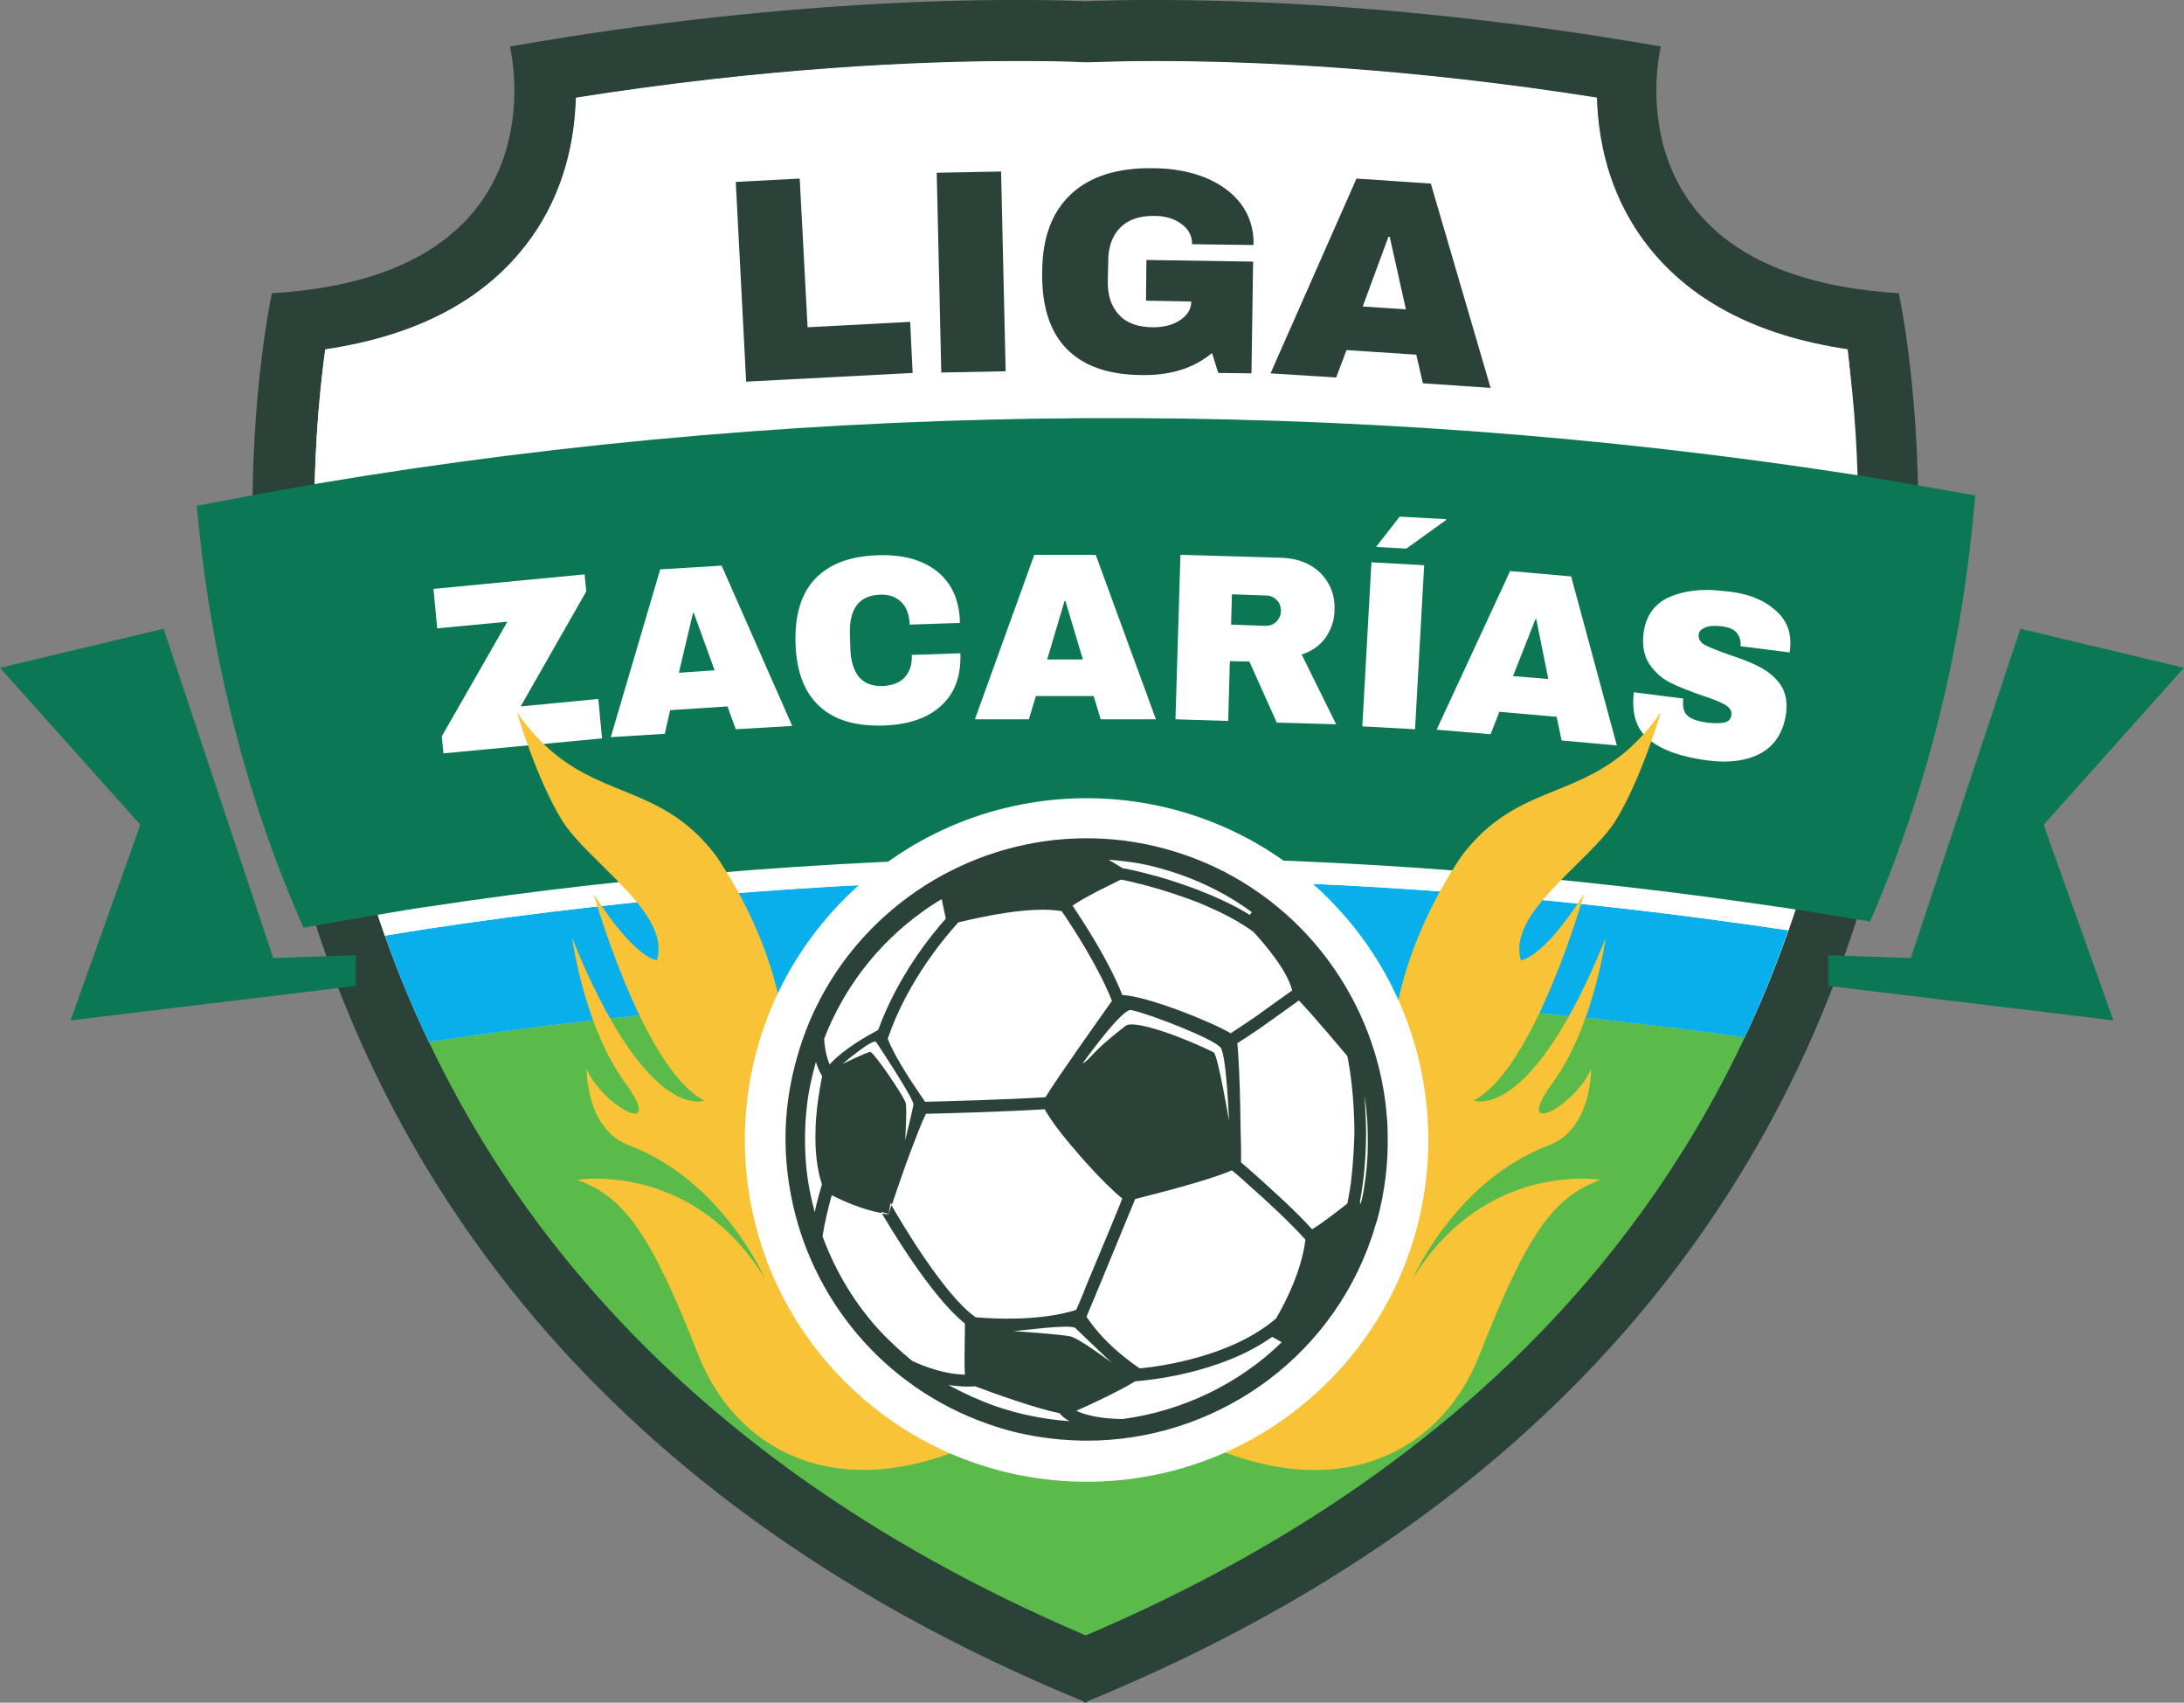
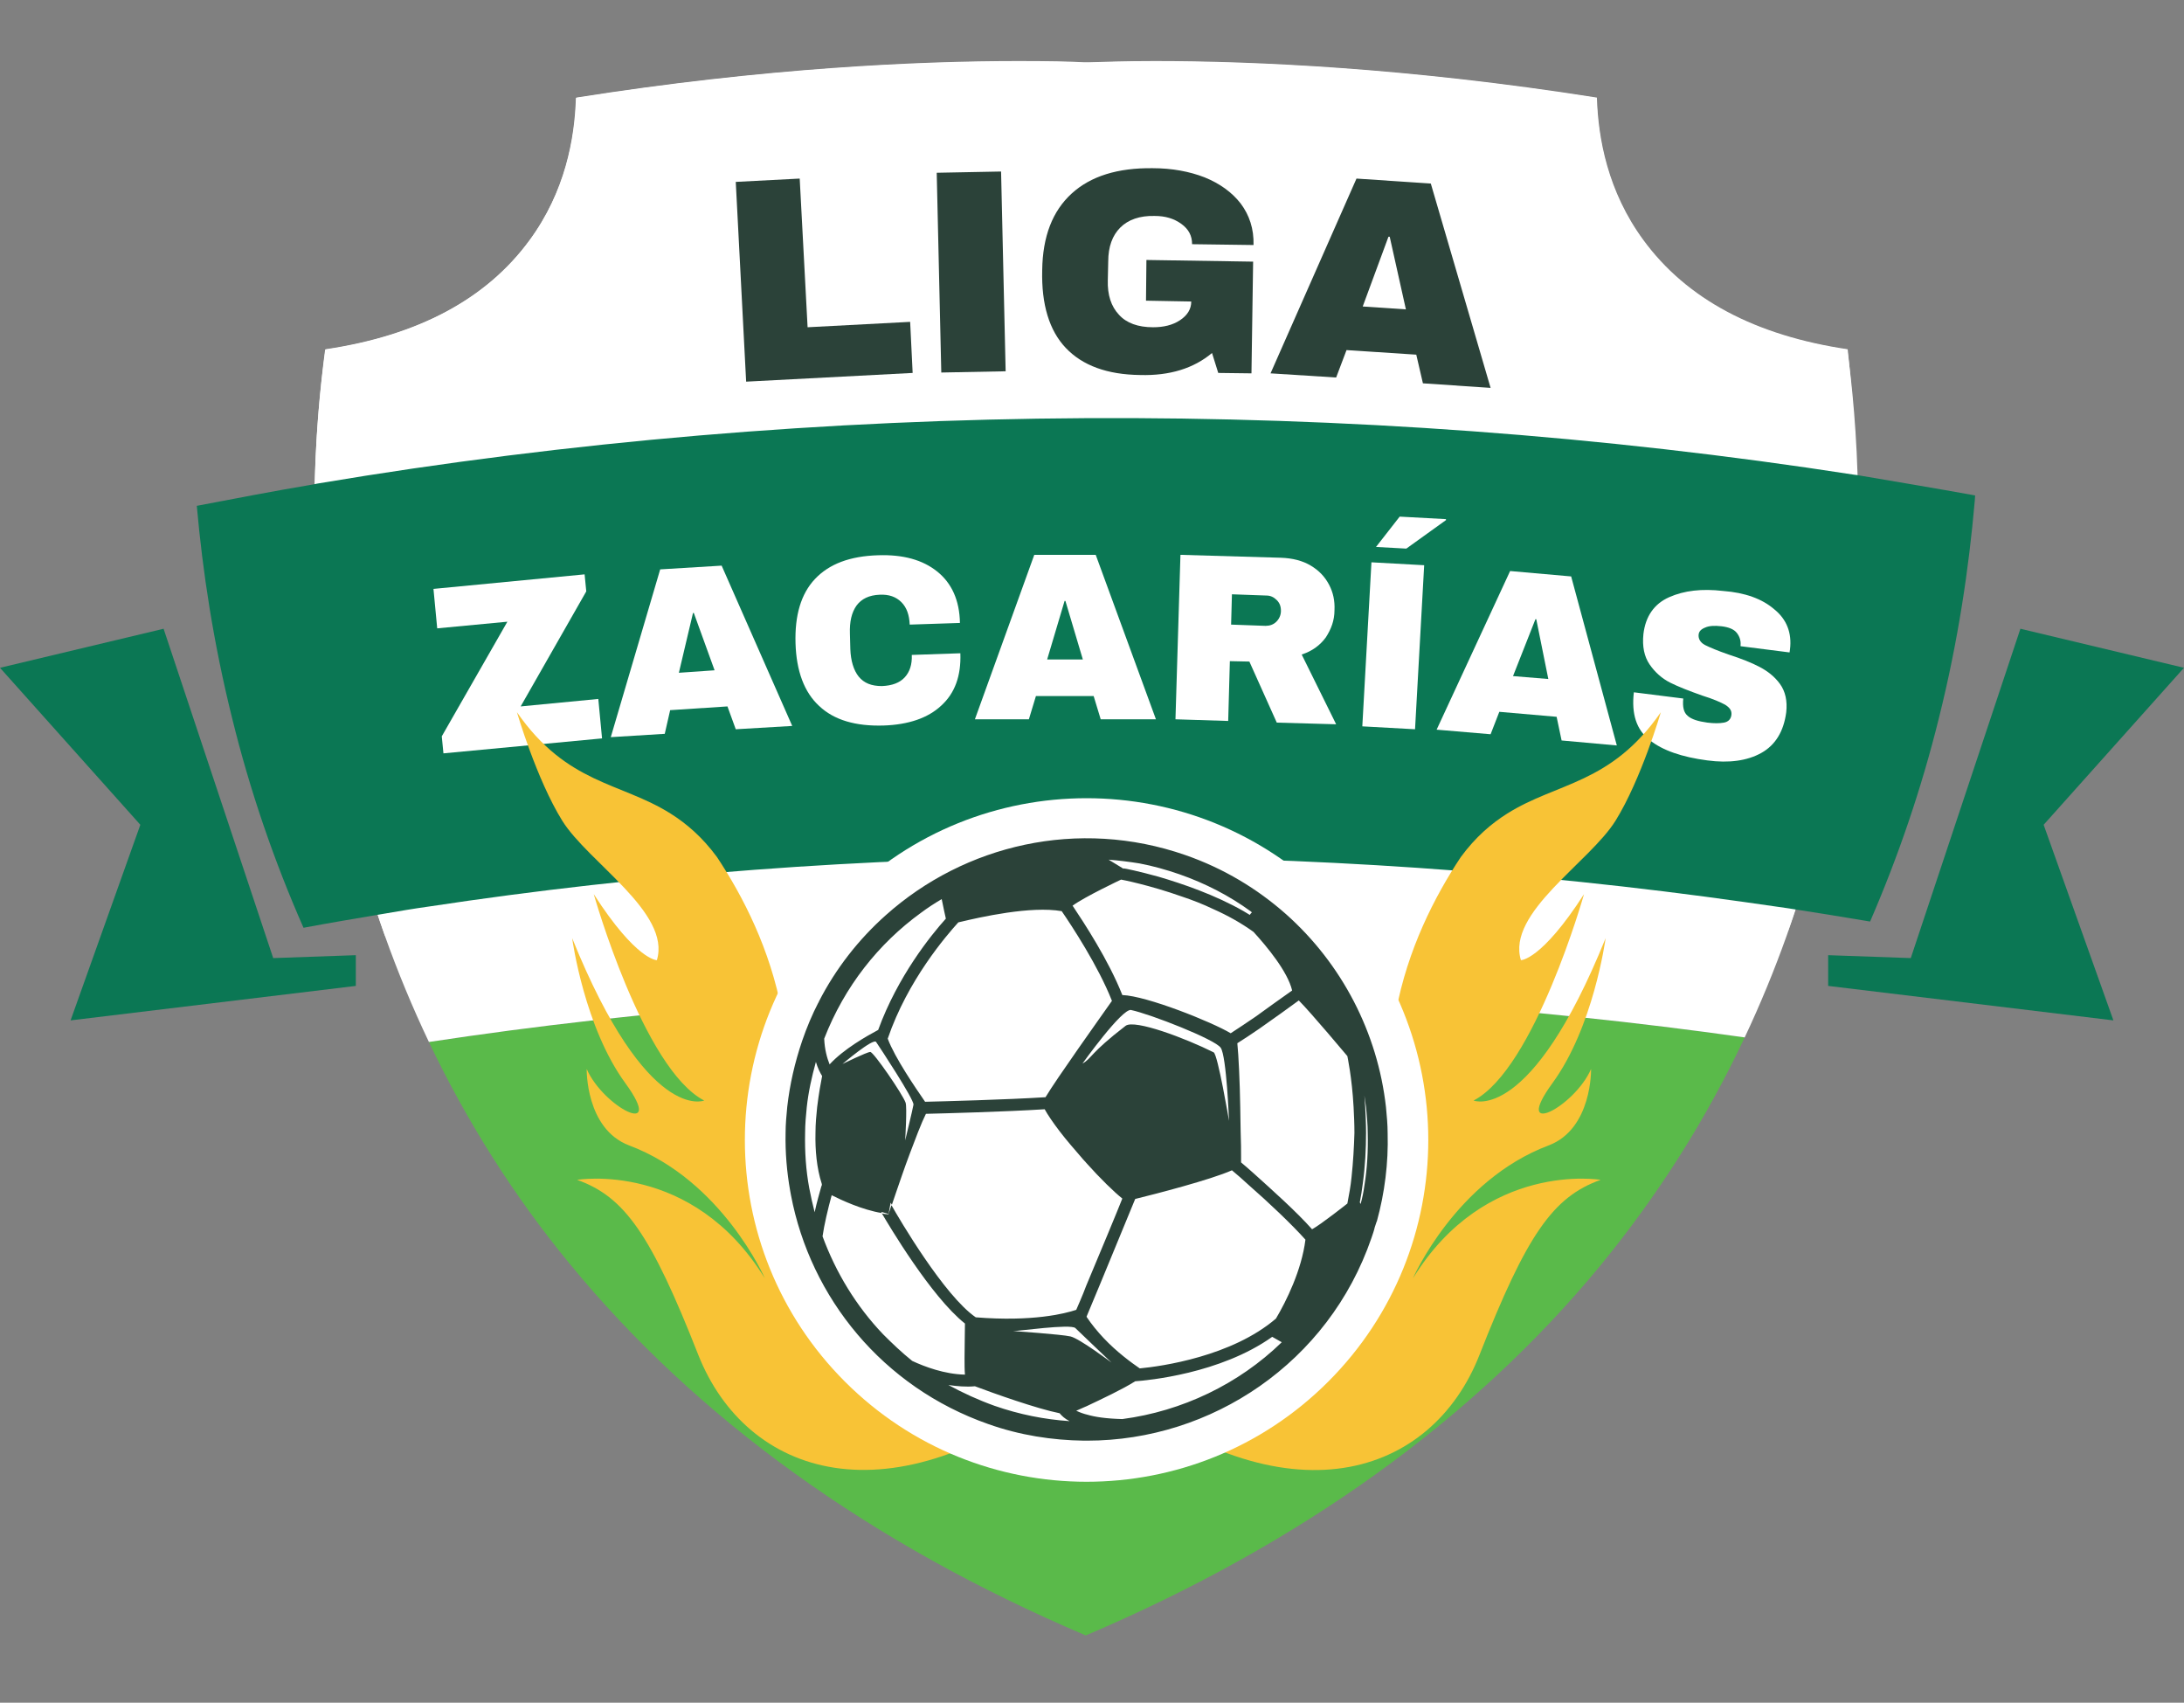
<svg xmlns="http://www.w3.org/2000/svg" width="526" height="410" viewBox="0 0 526 410" fill="none">
  <rect x="0" y="0" width="526" height="410" fill="#808080" stroke="none" />
  <g clip-path="url(#clip0_409_49)">
-     <path d="M457.301 70.6C386.201 66.3 400.001 11.2 400.001 11.2C330.501 -1 278.101 -0.4 261.401 0.3C244.701 -0.4 192.301 -1 122.801 11.2C122.801 11.2 136.601 66.4 65.501 70.6C65.501 70.6 12.601 307.7 261.001 409.7V410C261.101 410 261.201 409.9 261.401 409.9C261.501 409.9 261.601 410 261.801 410V409.7C510.201 307.7 457.301 70.6 457.301 70.6Z" fill="#2B4239" />
    <path d="M420.197 249.8C410.897 269.6 399.197 288 385.297 304.9C354.797 341.9 313.197 371.8 261.497 393.8C209.597 371.7 167.797 341.6 137.197 304.3C123.697 287.9 112.397 270 103.297 250.9C206.697 235.2 316.297 235.1 420.197 249.8Z" fill="#5ABA4A" />
    <path d="M446.399 147C445.299 163.1 442.799 180.9 438.099 199.5C433.699 217.1 427.699 233.9 420.199 249.8C316.299 235.1 206.799 235.2 103.299 250.9C95.399 234.3 89.099 216.7 84.599 198.3C80.299 180.8 77.899 164.1 76.699 149C74.399 120.1 76.599 96.7 78.399 84.1C100.699 80.8 117.199 72 127.599 57.8C136.199 46.1 138.499 33.3 138.799 23.5C184.399 16.3 221.499 14.7 245.299 14.7C252.399 14.7 257.799 14.8 261.099 15H261.699H262.299C265.599 14.9 270.999 14.7 278.099 14.7C301.899 14.7 338.999 16.3 384.599 23.5C384.899 33.3 387.199 46.1 395.799 57.8C406.199 72 422.699 80.8 444.999 84.1C446.299 96.5 448.399 119.1 446.399 147Z" fill="white" />
-     <path d="M430.703 224C427.603 232.8 424.103 241.4 420.203 249.8C316.303 235.1 206.803 235.2 103.303 250.9C99.303 242.6 95.803 234 92.703 225.3C96.203 224.7 99.803 224.2 103.303 223.6C206.803 207.8 316.403 207.8 420.203 222.5C423.703 223 427.203 223.5 430.703 224Z" fill="#09AFEA" />
    <path d="M446.403 147C445.303 163.1 442.803 180.9 438.103 199.5C436.003 207.9 433.503 216 430.703 224C427.203 223.5 423.703 223 420.203 222.5C316.303 207.8 206.803 207.9 103.303 223.6C99.703 224.1 96.203 224.7 92.703 225.3C89.603 216.5 86.903 207.6 84.603 198.4C80.303 180.9 77.903 164.2 76.703 149.1C75.903 139.3 75.703 130.2 75.703 122C75.803 105.7 77.203 92.6 78.303 84.2C100.603 80.9 117.103 72.1 127.503 57.9C136.103 46.2 138.403 33.4 138.703 23.6C184.303 16.4 221.403 14.8 245.203 14.8C252.303 14.8 257.703 14.9 261.003 15.1H261.603H262.203C265.503 15 270.903 14.8 278.003 14.8C301.803 14.8 338.903 16.4 384.503 23.6C384.803 33.4 387.103 46.2 395.703 57.9C406.103 72.1 422.603 80.9 444.903 84.2C446.003 92.2 447.303 104.6 447.503 119.8C447.303 128 447.103 137.2 446.403 147Z" fill="white" />
    <path d="M475.698 119.3C475.698 119.8 475.598 120.3 475.598 120.7C474.198 136.8 471.598 154.4 466.998 172.8C462.798 189.8 457.198 206.2 450.398 221.9C443.798 220.8 437.198 219.7 430.598 218.7C427.098 218.2 423.598 217.7 420.098 217.2C316.198 202.5 206.698 202.6 103.198 218.3C99.598 218.8 96.098 219.4 92.598 220C86.098 221.1 79.498 222.2 73.098 223.4C65.998 207.3 60.198 190.4 55.898 172.9C51.398 154.8 48.798 137.6 47.398 121.8C56.798 120 66.198 118.2 75.698 116.6C75.998 116.5 76.298 116.5 76.698 116.4C197.398 96.1 325.398 95.5 446.498 114.3C446.798 114.3 446.998 114.4 447.298 114.4C456.698 116 466.298 117.6 475.698 119.3Z" fill="#0B7754" />
    <path d="M39.4 151.4L0 160.8L33.8 198.6L17 245.7L85.7 237.4V230L65.8 230.7L39.4 151.4Z" fill="#0B7754" />
    <path d="M486.597 151.4L525.997 160.8L492.197 198.6L508.997 245.7L440.297 237.4V230L460.197 230.7L486.597 151.4Z" fill="#0B7754" />
    <path d="M125.398 170.101L144.098 168.301L144.998 177.801L106.798 181.401L106.398 177.301L122.198 149.701L105.298 151.301L104.398 141.801L140.798 138.301L141.198 142.401L125.398 170.101Z" fill="white" />
    <path d="M177.202 175.6L175.202 170.1L161.402 171L160.102 176.7L147.102 177.5L159.002 137.1L173.802 136.2L190.802 174.8L177.202 175.6ZM163.502 162L172.102 161.4L167.102 147.6H166.902L163.502 162Z" fill="white" />
    <path d="M225.696 137.601C229.196 140.401 231.096 144.501 231.196 150.001L219.096 150.401C218.996 148.101 218.396 146.301 217.096 145.001C215.796 143.701 214.096 143.101 211.896 143.201C209.296 143.301 207.496 144.201 206.296 145.801C205.096 147.501 204.596 149.701 204.696 152.601L204.796 156.301C204.896 159.101 205.596 161.401 206.796 162.901C208.096 164.501 209.896 165.201 212.396 165.201C214.896 165.101 216.696 164.401 217.896 163.101C219.096 161.801 219.696 160.001 219.596 157.701L231.296 157.301C231.496 162.701 229.996 166.901 226.696 169.901C223.496 172.901 218.796 174.501 212.796 174.701C206.096 174.901 200.896 173.401 197.296 170.001C193.696 166.701 191.796 161.601 191.596 154.901C191.396 148.201 192.896 143.001 196.296 139.401C199.696 135.801 204.696 133.901 211.496 133.701C217.496 133.501 222.196 134.801 225.696 137.601Z" fill="white" />
    <path d="M265.097 173.201L263.397 167.601H249.497L247.797 173.201H234.797L249.097 133.601H263.897L278.397 173.201H265.097ZM252.197 158.801H260.797L256.597 144.701H256.397L252.197 158.801Z" fill="white" />
    <path d="M319.302 153.501C317.902 155.401 316.002 156.801 313.502 157.601L321.802 174.401L307.502 174.001L300.902 159.301L296.202 159.201L295.802 173.601L283.102 173.201L284.302 133.601L308.502 134.301C311.302 134.401 313.702 135.001 315.702 136.201C317.702 137.401 319.102 138.901 320.102 140.801C321.102 142.701 321.502 144.701 321.402 146.901C321.402 149.401 320.602 151.501 319.302 153.501ZM307.502 144.501C306.802 143.801 306.002 143.401 305.002 143.401L296.702 143.101L296.502 150.401L304.802 150.701C305.802 150.701 306.702 150.401 307.402 149.701C308.102 149.001 308.502 148.101 308.502 147.101C308.502 146.001 308.202 145.201 307.502 144.501Z" fill="white" />
    <path d="M330.302 135.4L343.002 136.1L340.802 175.6L328.102 174.9L330.302 135.4ZM331.402 131.7L337.102 124.4L348.202 125L348.302 125.2L338.702 132.1L331.402 131.7Z" fill="white" />
    <path d="M376.1 178.3L374.9 172.6L361.1 171.4L359 176.8L346 175.7L363.7 137.5L378.4 138.8L389.4 179.5L376.1 178.3ZM364.4 162.8L372.9 163.5L370 149.1H369.8L364.4 162.8Z" fill="white" />
    <path d="M427.301 146.7C430.301 149.1 431.601 152.4 431.101 156.4L431.001 157.1L419.201 155.6V155.4C419.301 154.3 419.001 153.3 418.301 152.4C417.601 151.5 416.301 151 414.601 150.8C412.901 150.6 411.601 150.7 410.701 151.1C409.701 151.5 409.201 152 409.101 152.8C409.001 153.8 409.501 154.7 410.601 155.3C411.801 155.9 413.701 156.7 416.301 157.6C419.401 158.6 421.901 159.6 423.801 160.6C425.701 161.6 427.401 162.9 428.701 164.7C430.001 166.5 430.501 168.8 430.201 171.5C429.601 176.1 427.601 179.4 424.201 181.3C420.801 183.2 416.401 183.8 411.201 183.1C405.101 182.3 400.401 180.7 397.301 178.2C394.101 175.7 392.901 171.9 393.501 166.7L405.401 168.2C405.201 170.2 405.501 171.6 406.501 172.4C407.401 173.2 409.001 173.7 411.201 174C412.801 174.2 414.101 174.2 415.201 174C416.301 173.8 416.901 173.1 417.001 172.1C417.101 171.1 416.601 170.4 415.501 169.7C414.401 169.1 412.601 168.3 410.001 167.5C406.901 166.4 404.301 165.4 402.301 164.4C400.301 163.4 398.601 161.9 397.301 160C396.001 158.1 395.501 155.7 395.801 152.7C396.301 148.4 398.401 145.4 402.001 143.8C405.601 142.2 409.901 141.7 415.001 142.3C420.301 142.7 424.401 144.2 427.301 146.7Z" fill="white" />
    <path d="M177.203 43.8L192.603 43L194.503 78.8L219.203 77.5L219.803 89.8L179.703 91.9L177.203 43.8Z" fill="#2B4239" />
    <path d="M226.702 89.7L225.602 41.6L241.102 41.3L242.202 89.4L226.702 89.7Z" fill="#2B4239" />
    <path d="M290.106 42.7C293.806 44.2 296.706 46.3 298.806 49C300.906 51.8 302.006 55.1 301.906 59L287.106 58.8C287.106 56.8 286.306 55.2 284.506 53.9C282.706 52.6 280.606 52 278.106 52C274.506 51.9 271.706 52.9 269.806 54.8C267.906 56.7 266.906 59.4 266.906 63L266.806 67.5C266.706 71 267.606 73.8 269.506 75.8C271.306 77.8 274.106 78.8 277.706 78.8C280.206 78.8 282.406 78.3 284.206 77.1C286.006 75.9 286.906 74.4 286.906 72.6L276.006 72.4L276.106 62.6L301.806 63L301.406 89.9L293.406 89.8L291.906 85C287.506 88.7 281.706 90.5 274.606 90.3C266.606 90.2 260.706 88 256.706 83.8C252.706 79.6 250.806 73.3 251.006 65.1C251.106 56.9 253.506 50.8 258.106 46.6C262.706 42.4 269.206 40.4 277.606 40.5C282.306 40.5 286.506 41.3 290.106 42.7Z" fill="#2B4239" />
    <path d="M342.7 92.3L341.1 85.4L324.3 84.3L321.8 90.9L306 89.9L326.7 43L344.6 44.2L359 93.4L342.7 92.3ZM328.2 73.8L338.6 74.5L334.7 57H334.4L328.2 73.8Z" fill="#2B4239" />
    <path d="M266.502 333C266.002 332.6 265.502 332.2 265.102 331.8C288.202 349.4 306.402 342.7 312.502 327.3C318.702 311.6 322.102 306.7 328.302 304.5C328.302 304.5 313.302 302 303.802 317.3C303.802 317.3 309.402 304.5 321.502 300C327.202 297.9 327.002 290.1 327.002 290.1C324.802 295.1 316.602 299.3 322.002 291.9C327.402 284.5 328.902 273 328.902 273C319.102 297.2 311.702 294.2 311.702 294.2C319.602 290.1 326.102 267.3 326.102 267.3C320.502 276 317.902 275.9 317.902 275.9C316.102 269.7 326.902 263.1 330.302 257.7C333.702 252.3 336.202 243.6 336.202 243.6C339.002 228.6 345.502 215.9 351.802 206.4C355.402 201.5 359.202 198.3 363.002 195.9C375.102 188.3 387.902 188.9 400.002 171.5C400.002 171.5 395.302 187.6 389.102 197.6C382.902 207.6 362.802 219.8 366.302 231.2C366.302 231.2 371.202 231.3 381.502 215.3C381.502 215.3 369.602 257.4 354.902 265C354.902 265 368.602 270.7 386.702 225.9C386.602 226.6 383.702 247.4 373.902 260.8C364.002 274.4 379.202 266.6 383.202 257.4C383.202 257.4 383.502 271.8 373.002 275.8C350.602 284.2 340.302 307.8 340.302 307.8C357.802 279.4 385.502 284.1 385.502 284.1C374.002 288.2 367.702 297.3 356.302 326.3C344.902 355.3 310.302 367.5 266.502 333Z" fill="#F8C336" />
    <path d="M258 333C258.5 332.6 259 332.2 259.4 331.8C236.3 349.4 218.1 342.7 212 327.3C205.8 311.6 202.4 306.7 196.2 304.5C196.2 304.5 211.2 302 220.7 317.3C220.7 317.3 215.1 304.5 203 300C197.3 297.9 197.5 290.1 197.5 290.1C199.7 295.1 207.9 299.3 202.5 291.9C197.1 284.5 195.6 273 195.6 273C205.4 297.2 212.8 294.2 212.8 294.2C204.9 290.1 198.4 267.3 198.4 267.3C204 276 206.6 275.9 206.6 275.9C208.4 269.7 197.6 263.1 194.2 257.7C190.8 252.3 188.3 243.6 188.3 243.6C185.5 228.6 179 215.9 172.7 206.4C169.1 201.5 165.3 198.3 161.5 195.9C149.4 188.3 136.6 188.9 124.5 171.5C124.5 171.5 129.2 187.6 135.4 197.6C141.6 207.6 161.7 219.8 158.2 231.2C158.2 231.2 153.3 231.3 143 215.3C143 215.3 154.9 257.4 169.6 265C169.6 265 155.9 270.7 137.8 225.9C137.9 226.6 140.8 247.4 150.6 260.8C160.5 274.4 145.3 266.6 141.3 257.4C141.3 257.4 141 271.8 151.5 275.8C173.9 284.2 184.2 307.8 184.2 307.8C166.7 279.4 139 284.1 139 284.1C150.5 288.2 156.8 297.3 168.2 326.3C179.7 355.2 214.2 367.5 258 333Z" fill="#F8C336" />
    <path d="M319.888 332.694C352.028 300.554 352.028 248.446 319.888 216.306C287.748 184.166 235.639 184.166 203.499 216.306C171.359 248.445 171.359 300.554 203.499 332.694C235.639 364.834 287.748 364.834 319.888 332.694Z" fill="white" />
    <path d="M334.203 272.9C334.203 270.8 334.003 268.7 333.803 266.6C331.803 248.7 323.203 232.1 309.703 220.1C302.803 214 294.703 209.1 285.503 205.9C259.703 196.9 232.303 203.4 213.303 220.4C206.803 226.2 201.303 233.2 197.203 241.2C197.203 241.3 197.203 241.4 197.103 241.4C195.603 244.3 194.303 247.4 193.203 250.6C191.403 255.9 190.203 261.2 189.603 266.5C189.403 268.6 189.203 270.7 189.203 272.8C189.103 277.5 189.503 282.2 190.303 286.7L190.503 287.8C195.203 312.5 212.603 334 238.003 342.9C245.603 345.6 253.403 346.8 261.103 346.9C261.303 346.9 261.603 346.9 261.803 346.9C291.803 346.9 320.003 328.1 330.303 298.1C330.603 297.2 330.903 296.4 331.103 295.5C331.203 295.1 331.403 294.7 331.503 294.3C331.503 294.2 331.603 294.1 331.603 294.1C333.503 287.2 334.403 280 334.203 272.9ZM274.403 207.9C277.603 208.5 280.803 209.4 284.003 210.5C290.303 212.7 296.103 215.7 301.303 219.5C301.403 219.6 301.403 219.6 301.503 219.7C301.303 219.9 301.103 220.1 301.003 220.3C300.503 220 300.003 219.7 299.503 219.4C292.703 215.5 284.803 212.8 279.003 211.1C274.303 209.8 270.903 209.1 270.603 209.1V209.2L267.003 207C269.503 207.2 271.903 207.5 274.403 207.9ZM270.003 211.8C270.103 211.8 276.803 213.1 284.703 215.9C287.103 216.7 289.703 217.7 292.203 218.9C295.603 220.4 299.003 222.3 301.903 224.4C305.103 227.9 310.103 233.9 311.203 238.5C308.503 240.4 305.303 242.7 302.403 244.8C300.203 246.3 298.103 247.7 296.403 248.8C291.903 246.1 276.203 239.8 270.303 239.6C267.003 231.2 261.003 222.1 258.403 218.2L258.303 218.1C261.103 216 270.003 211.8 270.003 211.8ZM296.003 269.9C296.003 269.9 293.303 253.9 292.303 253.4C285.503 250 273.303 245.4 271.103 247C262.403 253.7 263.003 254.8 260.703 256.1C260.703 256.1 270.203 242.8 272.403 243.2C277.103 244.2 292.703 250.3 294.003 252.3C295.403 254.3 296.003 269.9 296.003 269.9ZM255.703 219.4C258.103 222.9 264.503 232.6 267.803 241C264.703 245.4 254.503 259.7 251.803 264.2C242.403 264.8 226.803 265.2 222.803 265.3C220.603 262.1 215.503 254.7 213.803 250.1C218.603 236 228.003 225.2 230.803 222.1C236.203 220.8 248.303 218.1 255.703 219.4ZM218.103 265.5C217.403 263.5 210.403 253.3 209.603 253.3C208.803 253.3 202.903 256.2 202.903 256.2C202.903 256.2 210.303 249.9 211.003 250.9C211.703 251.9 220.203 264.8 220.003 266C219.803 267.2 218.003 274.6 218.003 274.6C218.003 274.6 218.503 266.6 218.103 265.5ZM221.803 219.8C223.403 218.6 225.103 217.5 226.803 216.5L227.403 219.4L227.803 221.2C224.203 225.2 216.203 235.1 211.503 248C208.703 249.5 203.203 252.6 199.803 256.3C199.203 254.8 198.603 252.7 198.503 250.1C203.403 237.5 211.603 227.2 221.803 219.8ZM197.803 285.7C197.403 287.2 196.703 289.5 196.203 291.9C195.703 290 195.303 288.1 194.903 286.1C194.103 281.8 193.803 277.3 193.903 272.8C193.903 270.7 194.103 268.6 194.303 266.6C194.703 262.9 195.503 259.3 196.503 255.7C196.903 257.1 197.503 258.3 198.003 259.1C197.703 260.6 197.203 263.3 196.803 266.6C196.603 268.5 196.403 270.6 196.403 272.8C196.303 276.9 196.703 281.3 197.903 285C198.003 285.3 197.903 285.5 197.803 285.7ZM212.703 321.3C206.203 314.5 201.303 306.4 198.103 297.7C198.503 294.9 199.403 291.1 200.303 287.8C202.703 289 207.603 291.3 212.403 292.1C212.303 291.9 212.203 291.8 212.203 291.8L214.003 292.3L214.503 289.6C214.503 289.6 214.603 289.8 214.803 290.1C215.403 288.4 216.203 285.9 217.203 283.1C218.403 279.6 219.903 275.7 221.103 272.6C221.803 270.8 222.503 269.2 223.003 268.2C227.203 268.1 242.203 267.7 251.603 267.1C252.303 268.4 253.603 270.3 255.203 272.4C256.803 274.5 258.803 276.8 260.803 279.1C260.803 279.1 260.803 279.2 260.903 279.2C261.103 279.5 261.403 279.7 261.603 280C265.003 283.8 268.403 287.1 270.303 288.6C269.003 291.9 265.003 301.5 261.603 309.6C261.403 310.2 261.103 310.8 260.903 311.4C260.303 312.8 259.803 314.1 259.203 315.4C256.503 316.3 248.703 318.3 235.003 317.2C227.403 312 216.503 293.4 214.703 290.2C214.203 291.6 214.003 292.4 214.003 292.4C213.503 292.4 212.903 292.3 212.403 292.2C214.003 294.9 224.203 312.2 232.403 318.7C232.403 320.7 232.303 324 232.303 327C232.303 328.5 232.303 329.9 232.403 331C227.503 330.9 222.703 329.1 219.703 327.7C217.203 325.7 214.903 323.5 212.703 321.3ZM239.503 338.5C235.603 337.1 231.903 335.4 228.403 333.5C230.503 333.8 232.703 334 234.803 333.8C239.303 335.5 249.703 339.2 255.203 340.3C255.703 340.9 256.403 341.6 257.603 342.2C251.603 341.8 245.503 340.6 239.503 338.5ZM244.003 320.5C244.803 320.6 257.903 318.7 259.003 319.8C260.103 320.9 267.703 328.1 267.703 328.1C267.703 328.1 260.003 322.3 257.803 321.8C255.603 321.3 244.003 320.5 244.003 320.5ZM270.303 341.7C266.403 341.6 263.703 341.2 261.703 340.6C261.403 340.5 261.203 340.5 261.003 340.4C260.303 340.2 259.703 339.9 259.203 339.7C259.703 339.5 260.303 339.2 261.003 338.9C261.203 338.8 261.503 338.7 261.703 338.6C265.303 336.9 270.403 334.5 273.403 332.6C276.303 332.4 293.903 330.8 306.403 321.9L308.703 323.2C298.303 333.3 284.703 339.8 270.303 341.7ZM307.303 317.5C296.703 326.6 279.803 329 274.503 329.5C272.603 328.2 269.003 325.6 265.803 322.2C264.303 320.6 262.903 318.9 261.703 317.1C261.703 317.1 261.703 317.1 261.703 317C265.703 307.5 272.303 291.3 273.403 288.7C278.303 287.5 291.503 284.1 296.703 281.8C297.903 282.8 299.303 284 300.803 285.4C305.503 289.5 311.203 294.9 314.403 298.5C313.503 305.8 309.803 313.3 307.303 317.5ZM325.503 283.5C325.303 285.6 324.903 287.7 324.503 289.8C324.503 289.8 318.203 294.8 316.003 296C312.203 291.7 306.003 286.2 301.903 282.5C300.703 281.4 299.603 280.5 298.903 279.9C298.903 279.5 298.903 279.1 298.903 278.5C298.903 277.1 298.903 275 298.803 272.6C298.803 270.7 298.703 268.7 298.703 266.6C298.603 260.5 298.303 254.1 298.003 251.2C299.603 250.2 301.403 249 303.303 247.7C306.903 245.2 310.603 242.5 312.803 240.9C315.703 243.8 324.503 254.3 324.503 254.3C324.503 254.4 325.603 259.3 326.003 266.6C326.103 268.5 326.203 270.6 326.203 272.8C326.103 276.2 325.903 279.8 325.503 283.5ZM328.603 285.5C328.403 287 328.103 288.4 327.703 289.9C327.603 289.8 327.603 289.7 327.503 289.5C327.803 288 328.003 286.6 328.203 285.1C328.803 280.7 329.003 276.6 329.003 272.8C329.003 270.6 328.903 268.5 328.803 266.6C328.703 265.6 328.703 264.7 328.603 263.8C328.703 264.7 328.903 265.7 329.003 266.6C329.203 268.7 329.403 270.8 329.403 272.9C329.503 277 329.303 281.3 328.603 285.5Z" fill="#2B4239" />
  </g>
  <defs>
    <clipPath id="clip0_409_49">
      <rect width="526" height="410" fill="white" />
    </clipPath>
  </defs>
</svg>